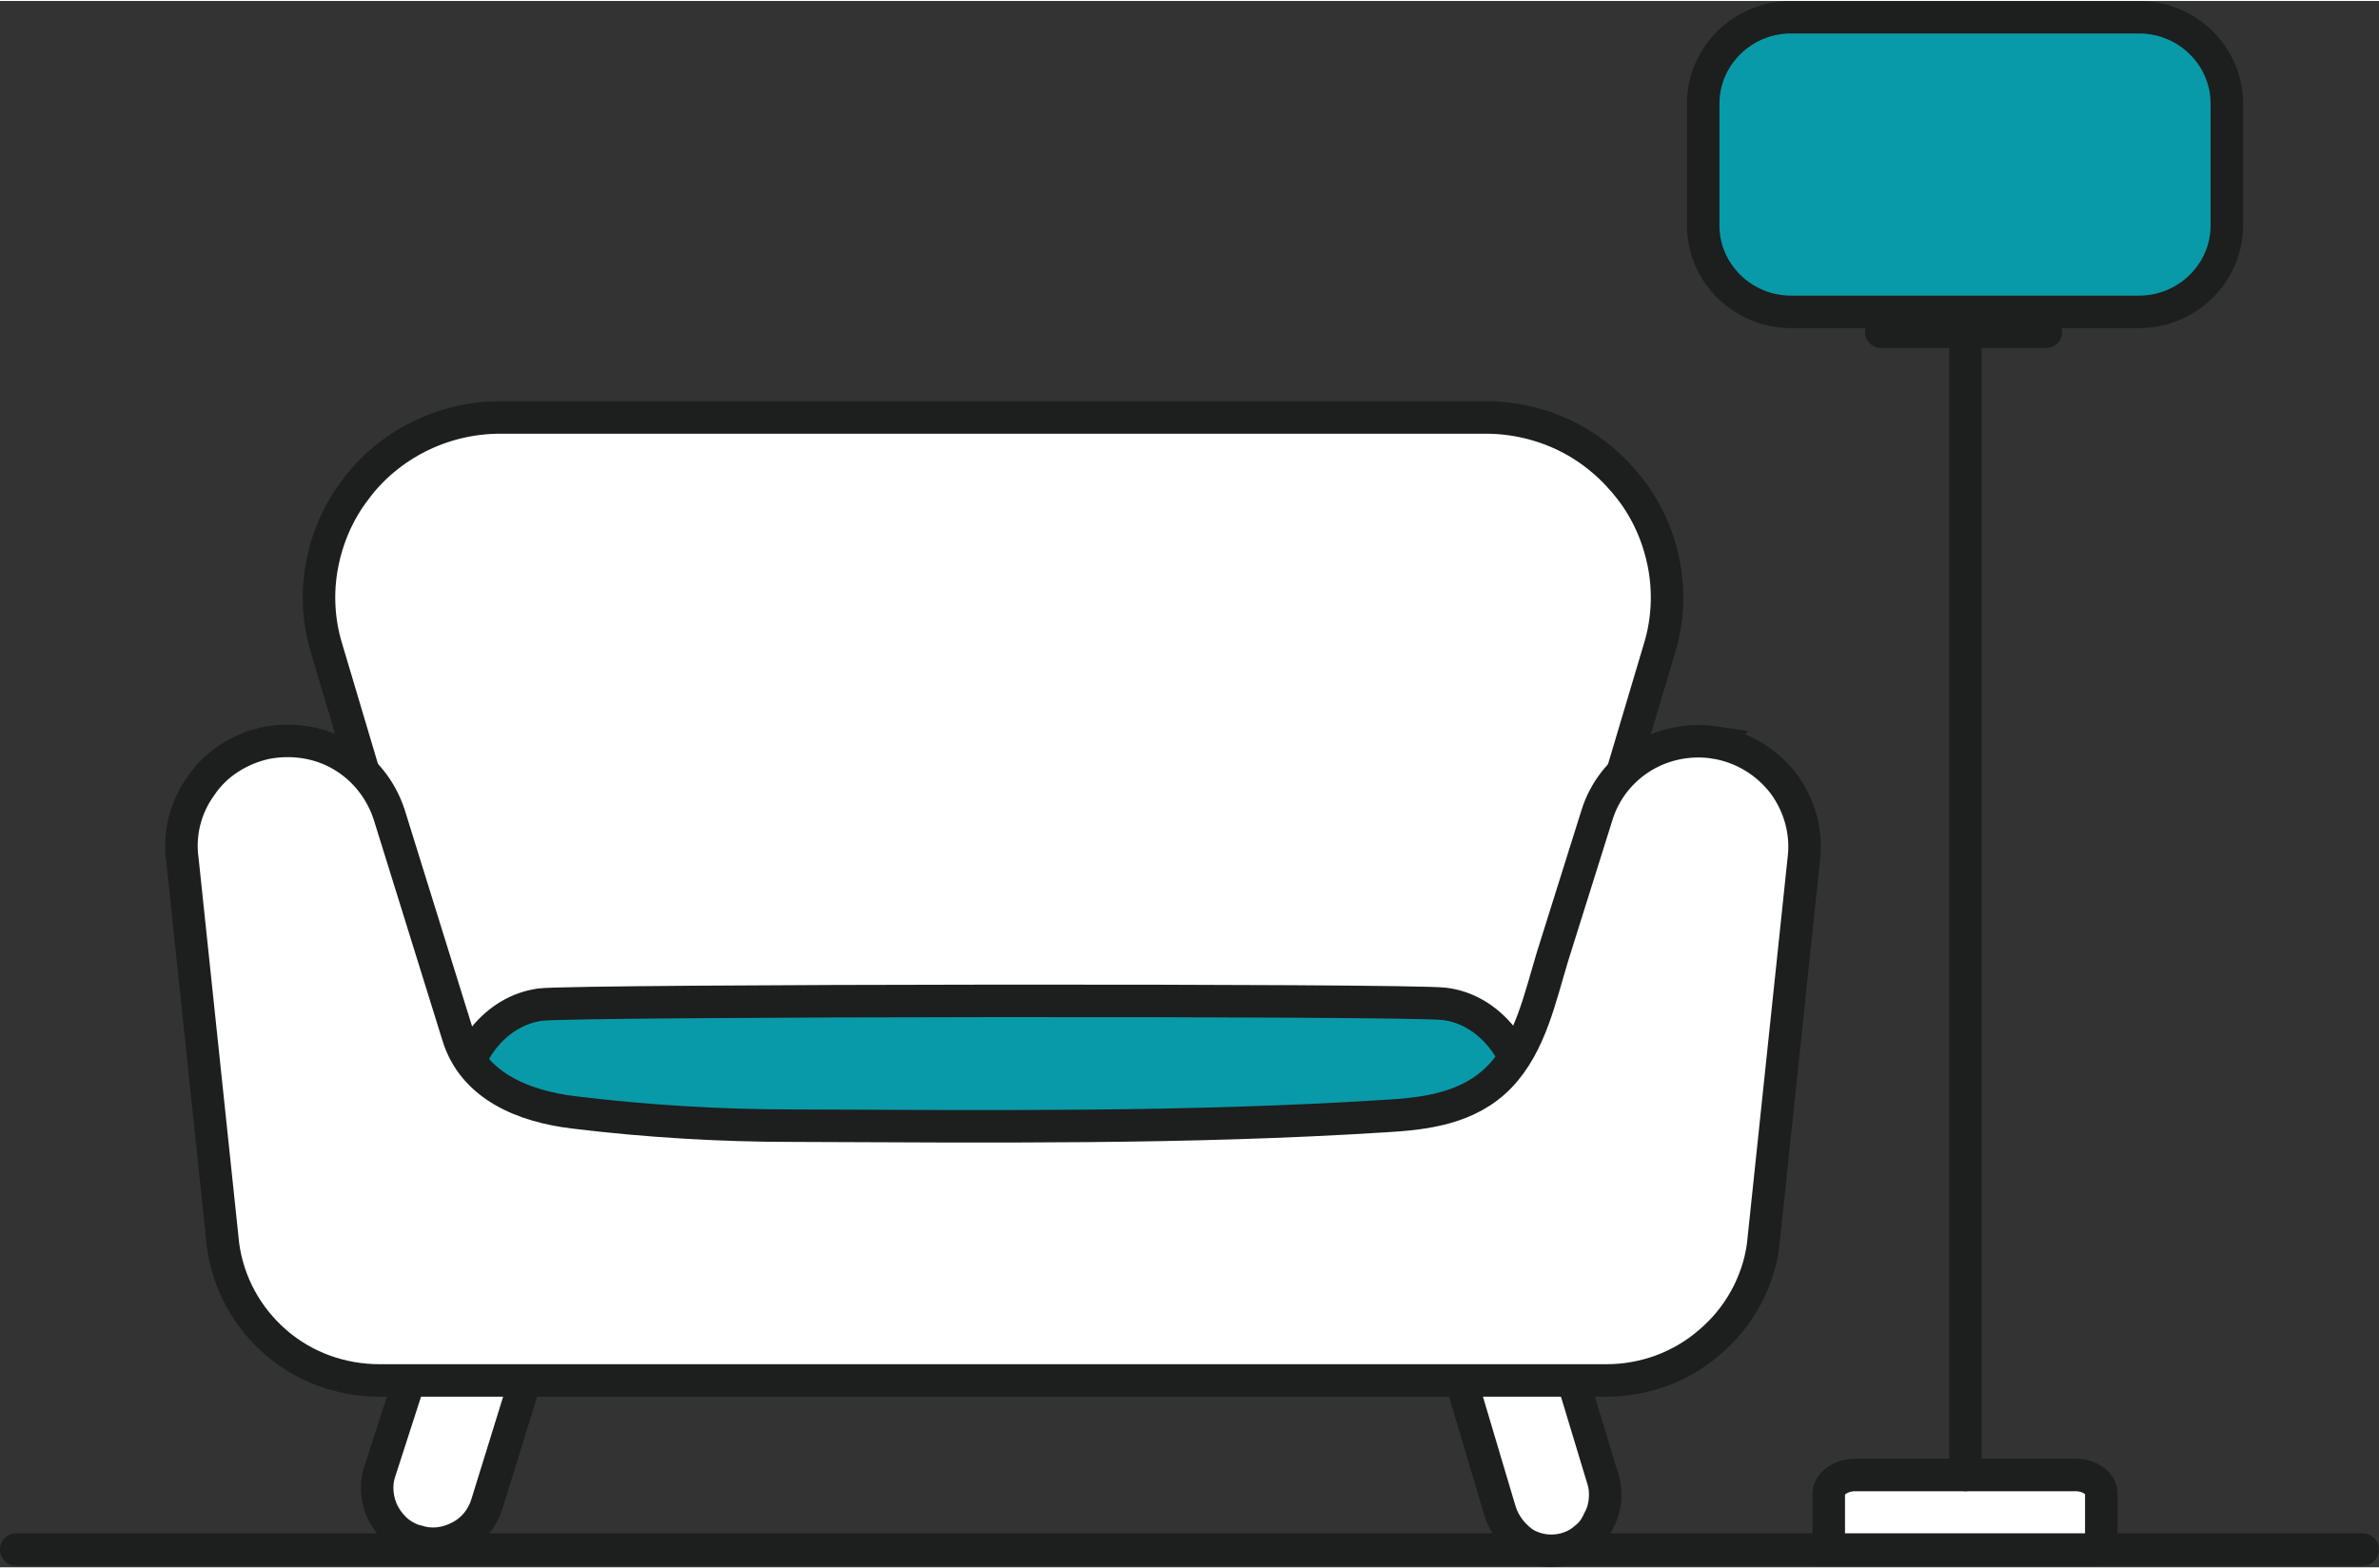
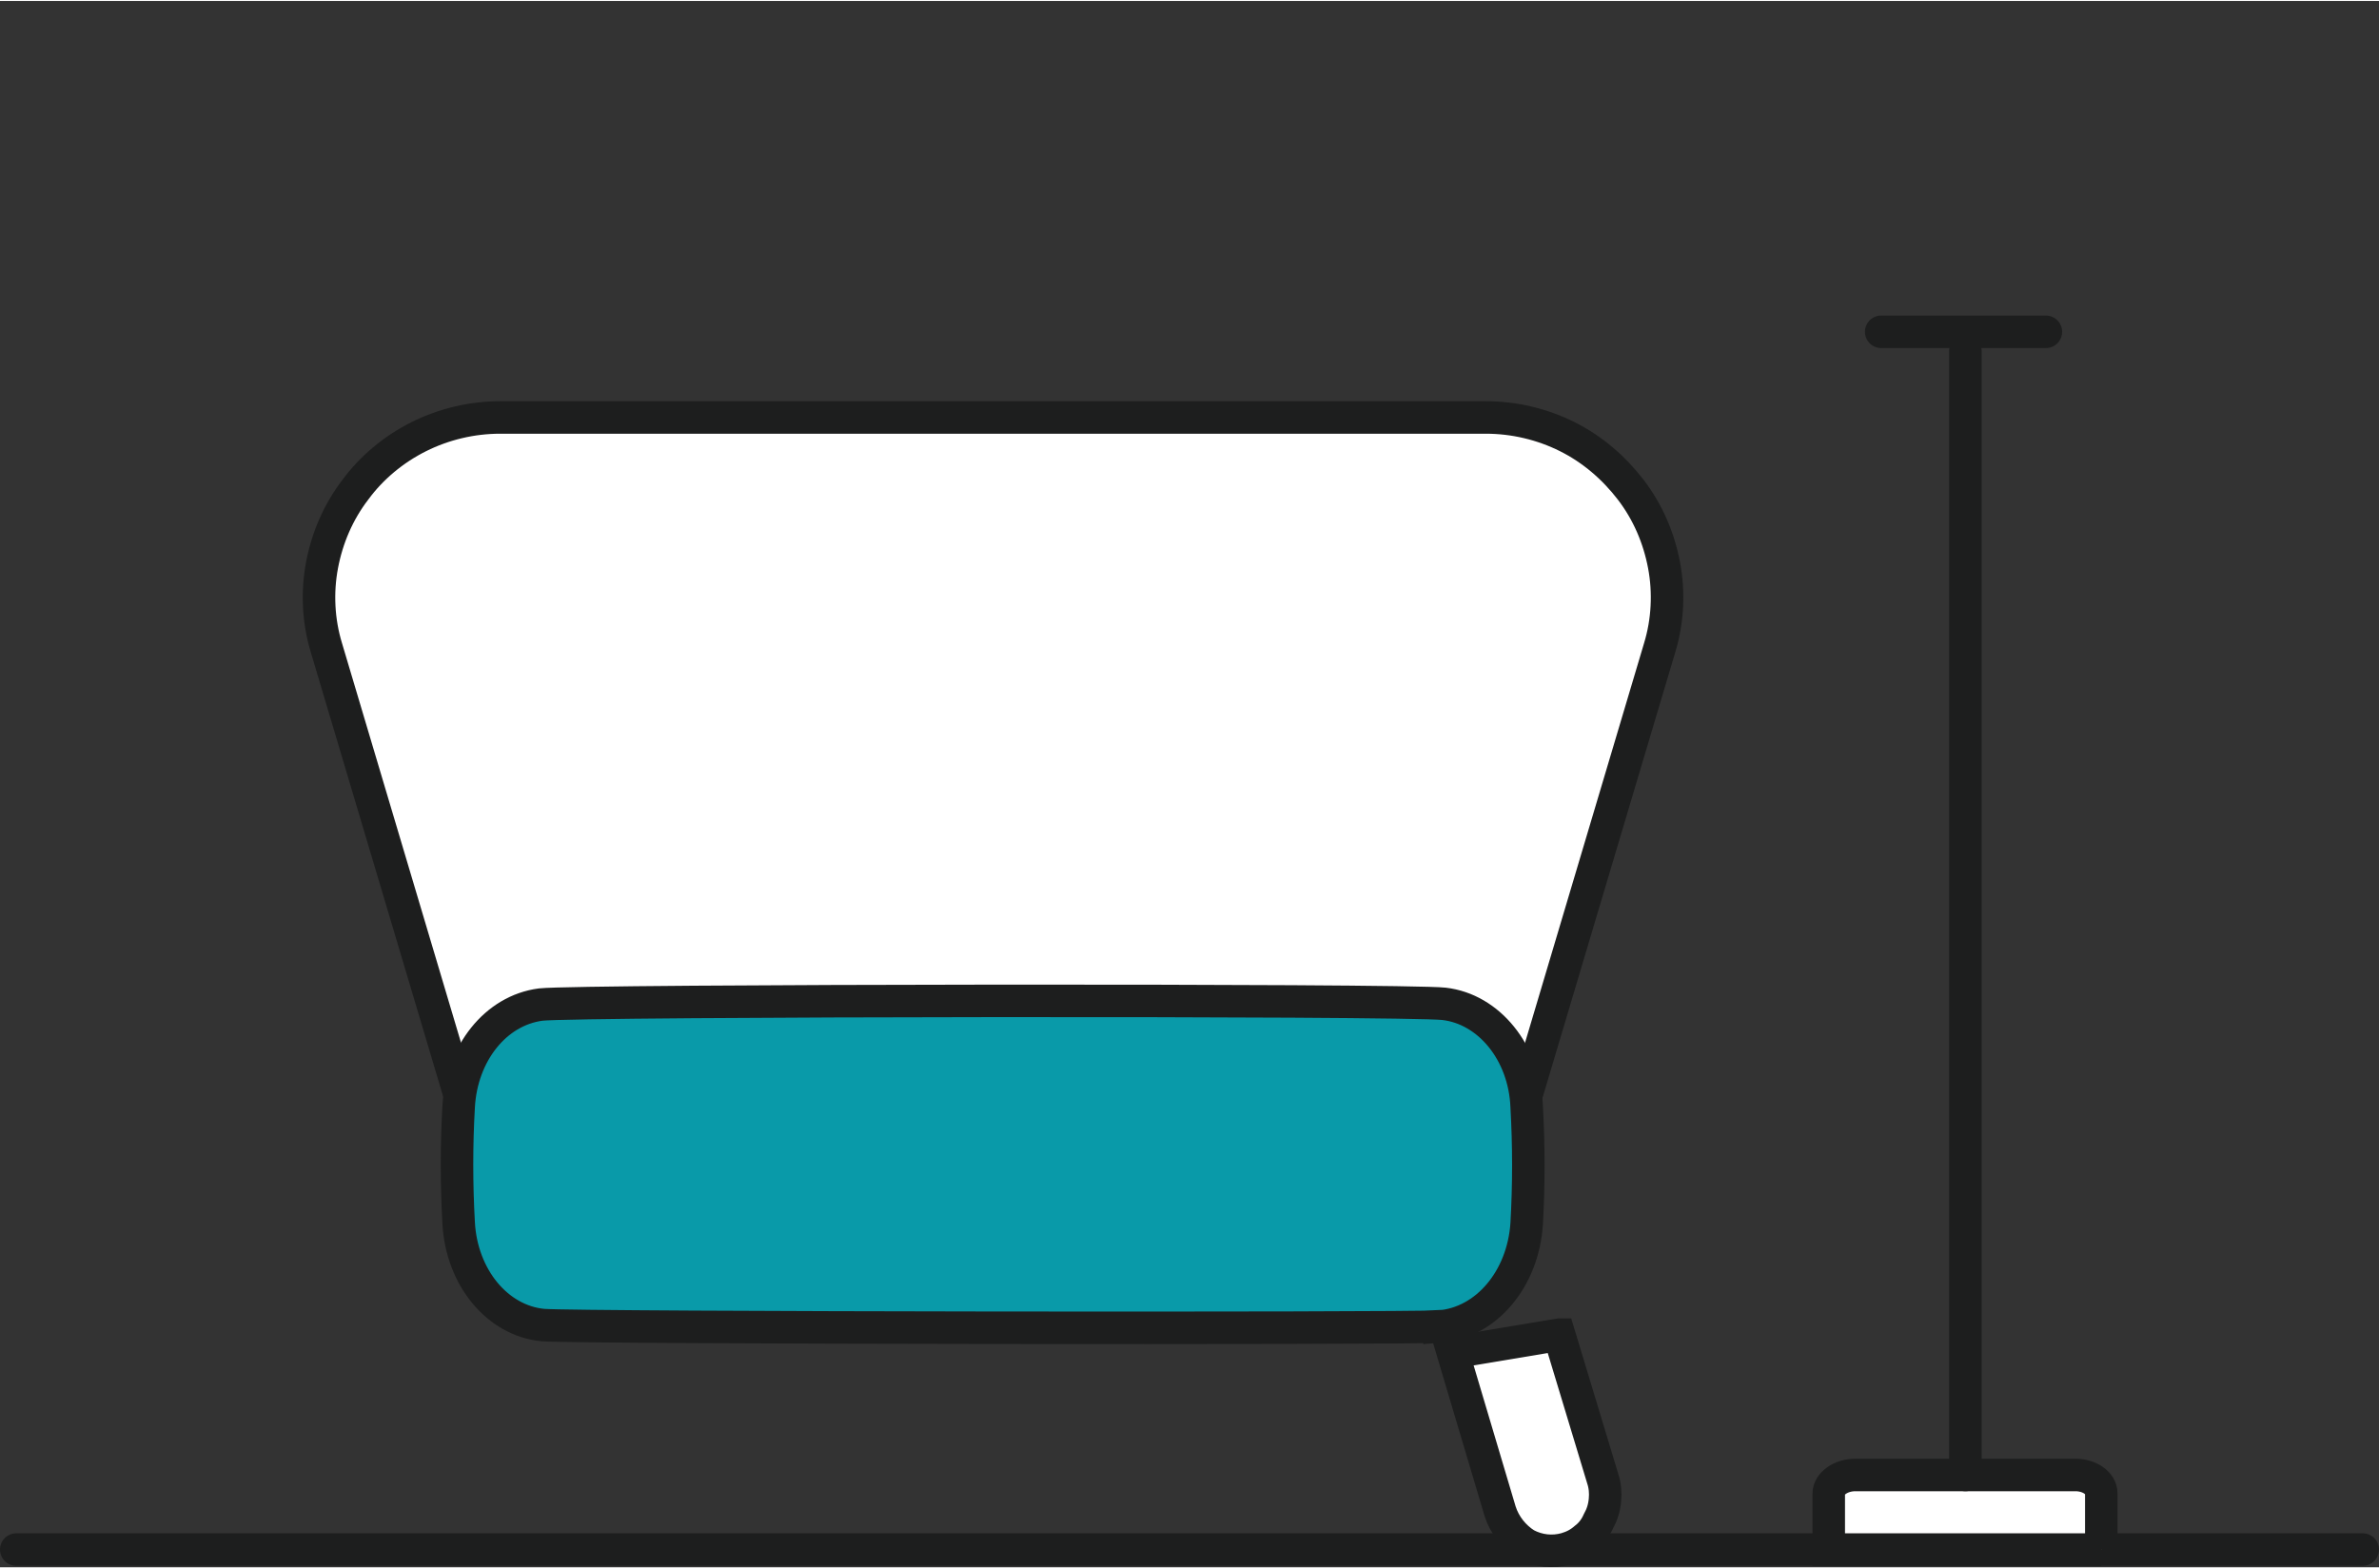
<svg xmlns="http://www.w3.org/2000/svg" xml:space="preserve" width="317px" height="209px" version="1.1" style="shape-rendering:geometricPrecision; text-rendering:geometricPrecision; image-rendering:optimizeQuality; fill-rule:evenodd; clip-rule:evenodd" viewBox="0 0 32.21 21.21">
  <rect x="0" y="0" width="32.21" height="21.21" fill="#333333" stroke="none" />
  <defs>
    <style type="text/css">
   
    .str1 {stroke:#1D1E1E;stroke-width:0.44;stroke-miterlimit:22.926}
    .str0 {stroke:#1D1E1E;stroke-width:0.44;stroke-linecap:round;stroke-miterlimit:22.926}
    .fil1 {fill:none;fill-rule:nonzero}
    .fil2 {fill:#099AA9;fill-rule:nonzero}
    .fil0 {fill:white;fill-rule:nonzero}
   
  </style>
  </defs>
  <g id="Layer_x0020_1">
    <g>
      <path class="fil0" d="M0.22 20.97l27.45 0 4.32 0 -31.77 0zm0 0l0 0 0 0z" />
    </g>
    <polyline class="fil1 str0" points="0.22,20.97 27.67,20.97 31.99,20.97 " />
    <path class="fil0 str0" d="M28.45 20.97l0 -0.76c0,-0.14 -0.16,-0.25 -0.35,-0.25l-2.98 0c-0.2,0 -0.36,0.12 -0.36,0.25l0 0.76 3.69 0z" />
    <line class="fil1 str0" x1="26.61" y1="19.96" x2="26.61" y2="4.74" />
    <line class="fil1 str0" x1="25.47" y1="4.48" x2="27.7" y2="4.48" />
-     <path class="fil2 str1" d="M28.96 0.22l-4.71 0c-0.66,0 -1.19,0.53 -1.19,1.17l0 1.65c0,0.64 0.53,1.17 1.19,1.17l4.71 0c0.66,0 1.19,-0.53 1.19,-1.17l0 -1.65c0,-0.64 -0.53,-1.17 -1.19,-1.17z" />
-     <path class="fil0 str0" d="M5.76 18l-0.62 1.92c-0.03,0.09 -0.04,0.19 -0.03,0.29 0.01,0.1 0.04,0.2 0.09,0.29 0.05,0.09 0.11,0.16 0.19,0.23 0.08,0.06 0.17,0.11 0.27,0.13 0.19,0.06 0.39,0.03 0.56,-0.06 0.18,-0.09 0.31,-0.25 0.37,-0.44l0.66 -2.13 -1.49 -0.23z" />
    <path class="fil0 str0" d="M21.11 18.06l0.59 1.95c0.03,0.09 0.04,0.19 0.03,0.29 -0.01,0.11 -0.04,0.2 -0.09,0.29 -0.04,0.09 -0.1,0.17 -0.18,0.23 -0.08,0.07 -0.16,0.11 -0.26,0.14 -0.18,0.05 -0.37,0.03 -0.54,-0.06 -0.16,-0.1 -0.29,-0.26 -0.35,-0.45l-0.64 -2.15 1.44 -0.24z" />
    <path class="fil0 str1" d="M20.12 5.64l-13.35 0c-0.38,0 -0.76,0.09 -1.1,0.26 -0.34,0.17 -0.64,0.42 -0.86,0.72 -0.23,0.3 -0.38,0.65 -0.45,1.02 -0.07,0.37 -0.05,0.76 0.06,1.12l1.79 6.01c0.06,0.2 0.19,0.38 0.36,0.51 0.17,0.12 0.38,0.19 0.59,0.19l12.56 0c0.22,0 0.43,-0.07 0.6,-0.19 0.17,-0.13 0.3,-0.31 0.36,-0.51l1.79 -6.01c0.11,-0.36 0.13,-0.75 0.06,-1.12 -0.07,-0.37 -0.22,-0.72 -0.45,-1.02 -0.23,-0.3 -0.52,-0.55 -0.86,-0.72 -0.34,-0.17 -0.72,-0.26 -1.1,-0.26z" />
    <path class="fil2 str1" d="M19.49 17.95c-0.48,0.03 -11.64,0.02 -12.14,-0.02 -0.62,-0.06 -1.1,-0.65 -1.14,-1.38 -0.03,-0.53 -0.03,-1.06 0,-1.58 0.04,-0.72 0.5,-1.3 1.11,-1.38 0.53,-0.06 11.71,-0.07 12.23,-0.01 0.61,0.07 1.09,0.66 1.12,1.39 0.03,0.53 0.03,1.06 0,1.59 -0.05,0.75 -0.55,1.34 -1.18,1.39z" />
-     <path class="fil0 str1" d="M23.21 10.04c-0.34,-0.05 -0.69,0.02 -0.98,0.2 -0.29,0.18 -0.51,0.46 -0.61,0.79l-0.6 1.91c-0.17,0.56 -0.3,1.19 -0.71,1.62 -0.42,0.44 -1.02,0.51 -1.56,0.54 -2.67,0.17 -5.34,0.14 -8.01,0.13 -0.99,0 -1.99,-0.06 -2.97,-0.18 -0.67,-0.08 -1.36,-0.35 -1.57,-1.04l-0.93 -2.99c-0.11,-0.34 -0.34,-0.63 -0.65,-0.81 -0.31,-0.18 -0.68,-0.23 -1.03,-0.16 -0.35,0.08 -0.67,0.28 -0.87,0.58 -0.21,0.29 -0.3,0.65 -0.25,1l0.55 5.22c0.07,0.51 0.32,0.97 0.71,1.31 0.39,0.34 0.89,0.52 1.41,0.52l16.61 0c0.51,0 1.01,-0.18 1.4,-0.52 0.39,-0.33 0.65,-0.8 0.72,-1.3l0.55 -5.22c0.05,-0.37 -0.05,-0.74 -0.27,-1.04 -0.23,-0.3 -0.56,-0.5 -0.94,-0.56z" />
  </g>
</svg>